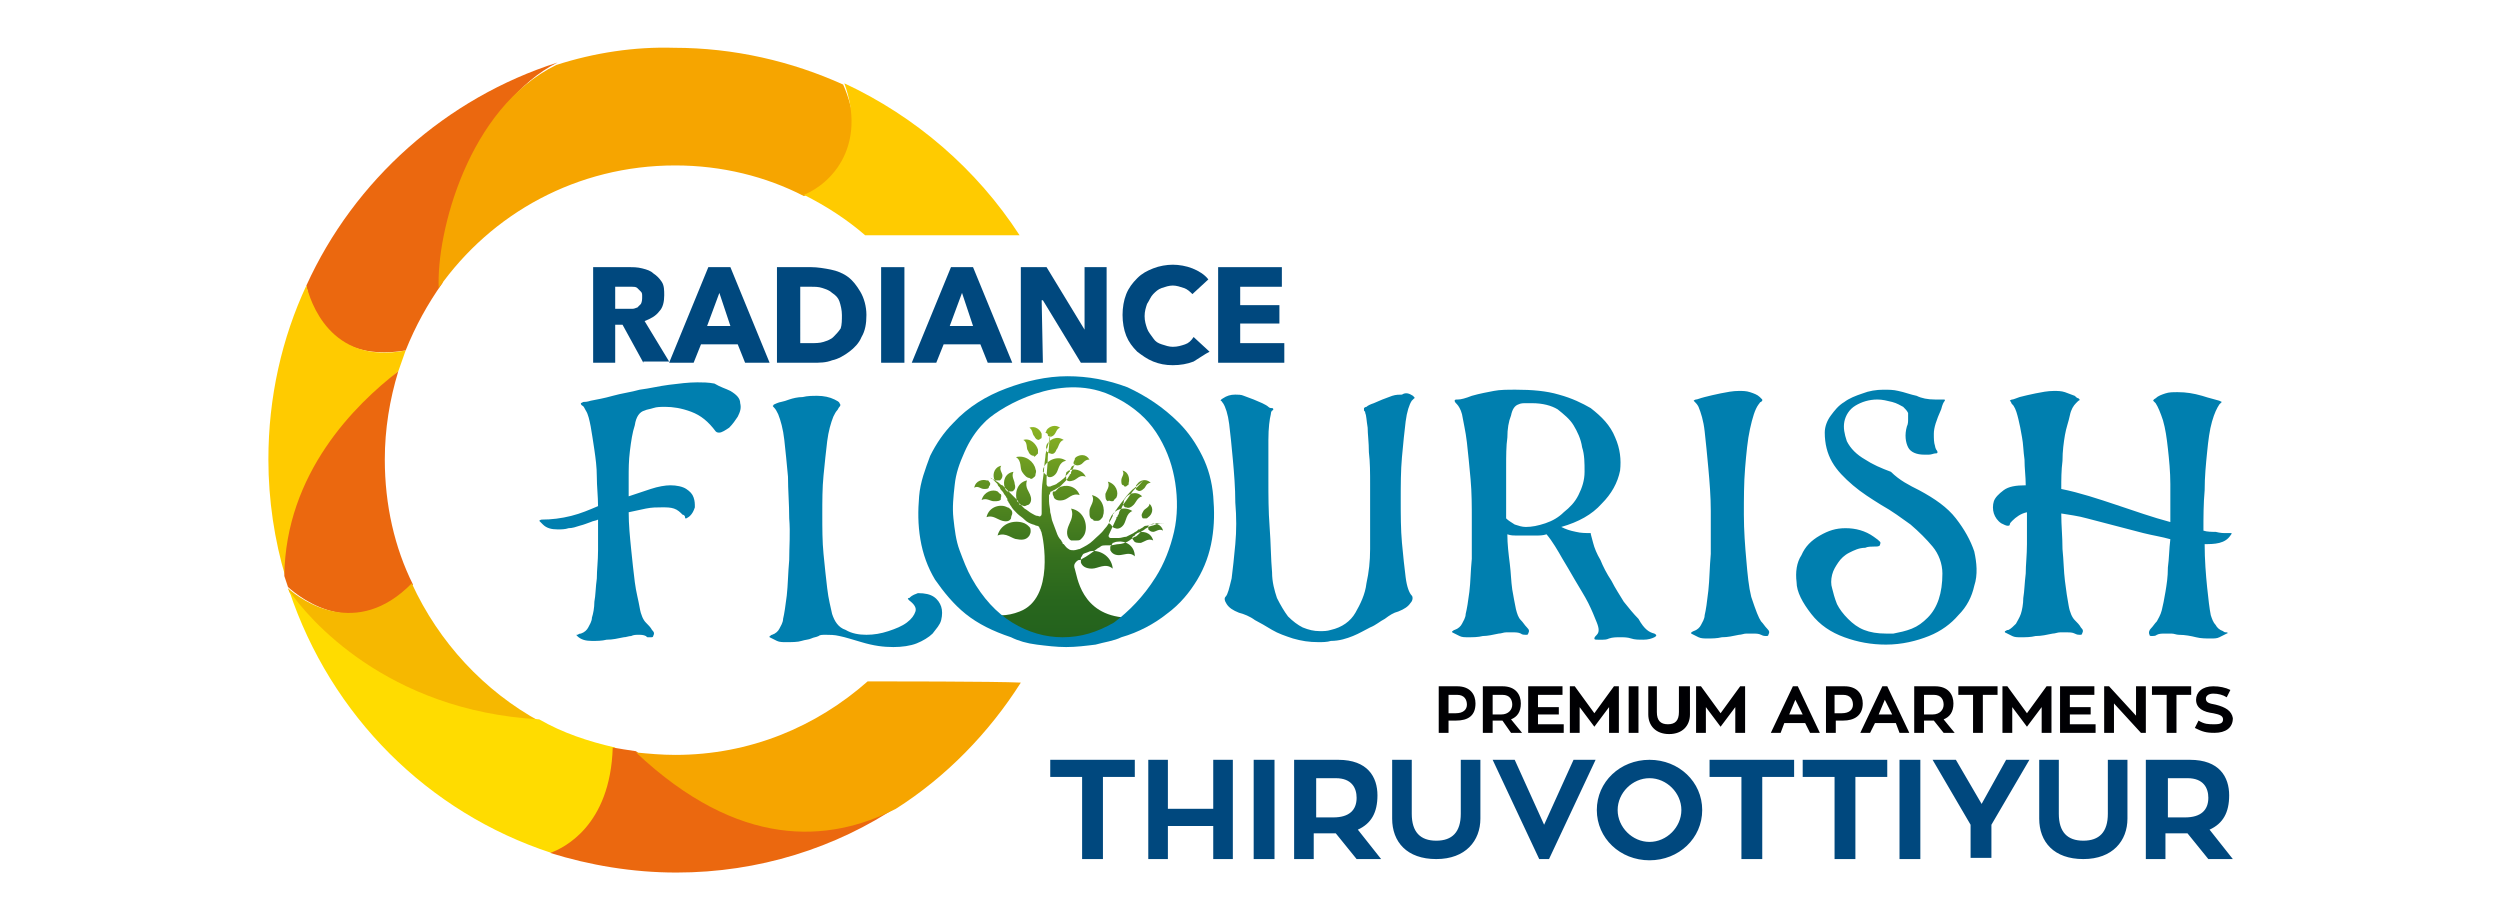
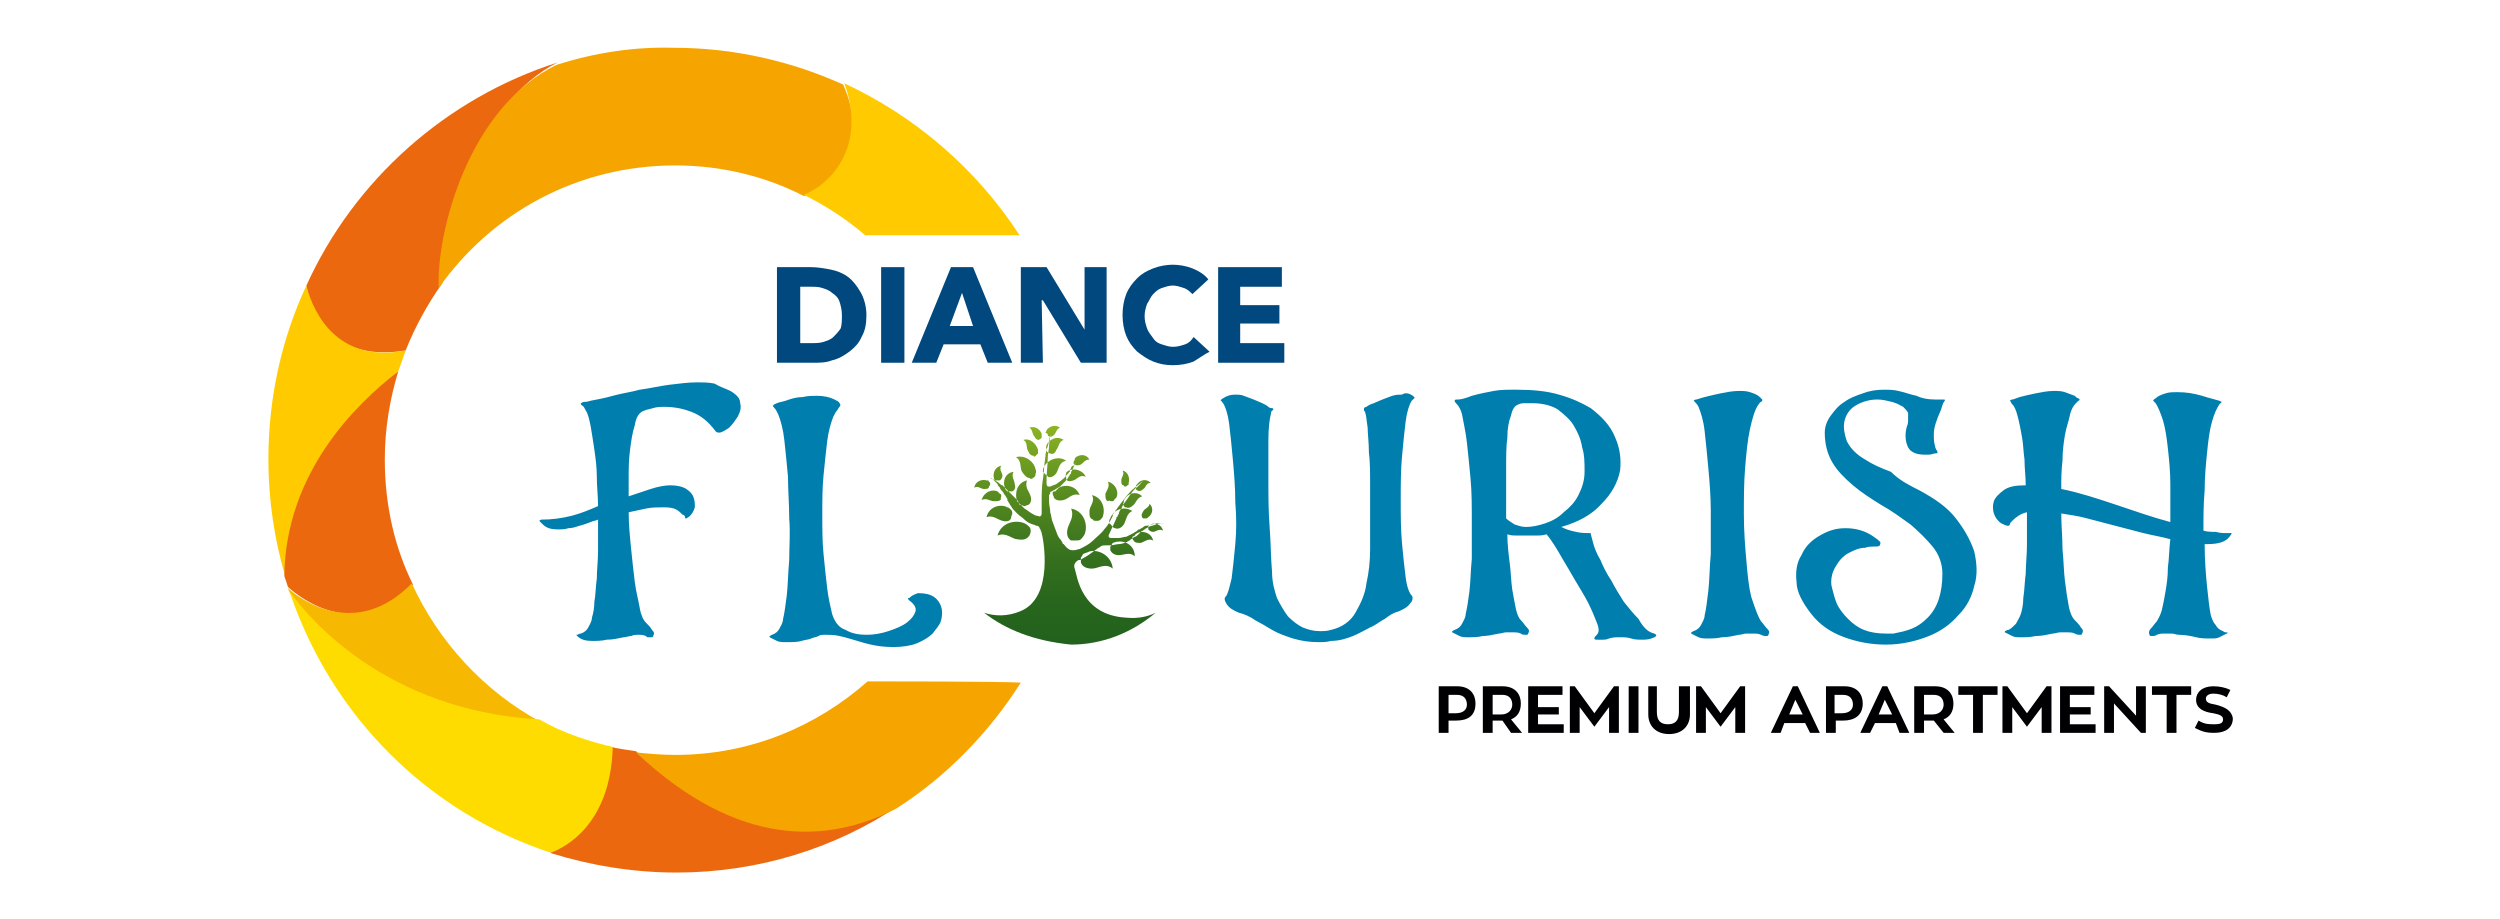
<svg xmlns="http://www.w3.org/2000/svg" version="1.1" id="Layer_1" x="0px" y="0px" viewBox="0 0 204 75" style="enable-background:new 0 0 204 75;" xml:space="preserve">
  <style type="text/css">
	.st0{display:none;fill-rule:evenodd;clip-rule:evenodd;fill:#1E1E1E;}
	.st1{fill-rule:evenodd;clip-rule:evenodd;fill:#EB680F;}
	.st2{fill-rule:evenodd;clip-rule:evenodd;fill:#FFCB00;}
	.st3{fill-rule:evenodd;clip-rule:evenodd;fill:#F6B800;}
	.st4{fill-rule:evenodd;clip-rule:evenodd;fill:#FFDC00;}
	.st5{fill-rule:evenodd;clip-rule:evenodd;fill:#F6A500;}
	.st6{fill-rule:evenodd;clip-rule:evenodd;fill:#00487E;}
	.st7{fill-rule:evenodd;clip-rule:evenodd;fill:#007FAF;}
	.st8{fill-rule:evenodd;clip-rule:evenodd;fill:#000003;}
	.st9{fill-rule:evenodd;clip-rule:evenodd;fill:url(#SVGID_1_);}
</style>
  <rect x="-50.5" class="st0" width="305" height="75" />
  <g>
    <path class="st1" d="M25,23.3c0.2,1.2,1.4,6.4,8.1,5.3c0.8-2,1.8-3.8,3-5.5c0.7-5.7,3-14.8,9.4-18C36.4,8,28.9,14.7,25,23.3z" />
    <path class="st2" d="M25,23.3c-2,4.3-3.1,9.1-3.1,14.2c0,3.3,0.5,6.6,1.4,9.6c0.2-7.7,5.6-13.7,9.2-16.8c0.2-0.6,0.4-1.1,0.6-1.7   C26.9,29.8,25.3,24.5,25,23.3z" />
    <path class="st1" d="M31.4,37.5c0-2.5,0.4-4.9,1.1-7.2c-3.5,2.7-9.2,8.3-9.3,16.7c0.1,0.3,0.2,0.6,0.3,0.9c1.1,1,5.7,4.5,10.2-0.2   C32.2,44.7,31.4,41.2,31.4,37.5z" />
    <path class="st3" d="M33.6,47.6c-4.5,4.6-9,1.4-10.1,0.4c0,0.1,0.1,0.2,0.1,0.3c5.8,8.3,15,10.2,20.5,10.6   C39.5,56.4,35.8,52.4,33.6,47.6z" />
    <path class="st4" d="M44,58.7C31.5,58,25.1,50.4,23.6,48.2C27,58.4,34.9,66.3,45,69.6c5-0.9,6-5.9,5.2-8.6   C48,60.5,45.9,59.8,44,58.7z" />
    <path class="st1" d="M55.2,71.2c6.7,0,13-2,18.2-5.5c-8.9,4.7-17.3-0.8-21.5-4.4c-0.7-0.1-1.3-0.2-1.9-0.3c-0.2,6.4-4,8.2-5.1,8.6   C48.1,70.6,51.6,71.2,55.2,71.2z" />
    <path class="st5" d="M70.8,55.6c-4.2,3.7-9.6,6-15.7,6c-1.1,0-2.2-0.1-3.2-0.2c8.4,7.9,15.7,7.4,21.2,4.6   c4.1-2.6,7.6-6.2,10.2-10.3C81.3,55.6,71.9,55.6,70.8,55.6z" />
    <path class="st5" d="M45.4,5.3c-7.2,3.5-9.8,13.7-9.6,18.2c4.3-6.1,11.3-10,19.3-10c3.8,0,7.4,0.9,10.5,2.5c5.7-2.1,4-7.3,3.2-9.1   c-4.2-1.9-8.9-3-13.8-3C51.8,3.8,48.5,4.3,45.4,5.3z" />
    <path class="st2" d="M68.9,6.8c1.8,5-0.9,8.1-3.3,9.1c1.8,0.9,3.5,2,5,3.3l12.6,0C79.7,13.8,74.7,9.5,68.9,6.8z" />
-     <path class="st6" d="M52.4,24.2c0-0.2,0-0.3-0.1-0.4c-0.1-0.1-0.2-0.2-0.3-0.3c-0.1-0.1-0.3-0.1-0.4-0.1c-0.1,0-0.3,0-0.4,0h-1v1.8   h0.9c0.2,0,0.3,0,0.5,0c0.2,0,0.3-0.1,0.4-0.1c0.1-0.1,0.2-0.2,0.3-0.3C52.4,24.6,52.4,24.4,52.4,24.2L52.4,24.2z M52.5,29.6   l-1.7-3.1h-0.6v3.1h-1.8v-7.8h2.9c0.4,0,0.7,0,1.1,0.1c0.4,0.1,0.7,0.2,0.9,0.4c0.3,0.2,0.5,0.4,0.7,0.7c0.2,0.3,0.2,0.7,0.2,1.1   c0,0.5-0.1,1-0.4,1.3c-0.3,0.4-0.7,0.6-1.2,0.8l2,3.3H52.5z" />
-     <path class="st6" d="M58.7,23.9l-1,2.7h1.9L58.7,23.9L58.7,23.9z M60.8,29.6l-0.6-1.5h-3l-0.6,1.5h-2l3.2-7.8h1.8l3.2,7.8H60.8z" />
    <path class="st6" d="M68.7,25.7c0-0.4-0.1-0.8-0.2-1.1c-0.1-0.3-0.3-0.5-0.6-0.7c-0.2-0.2-0.5-0.3-0.8-0.4   c-0.3-0.1-0.6-0.1-0.9-0.1h-0.9V28h0.9c0.3,0,0.7,0,1-0.1c0.3-0.1,0.6-0.2,0.8-0.4c0.2-0.2,0.4-0.4,0.6-0.7   C68.7,26.5,68.7,26.1,68.7,25.7L68.7,25.7z M70.7,25.7c0,0.7-0.1,1.3-0.4,1.8c-0.2,0.5-0.6,0.9-1,1.2c-0.4,0.3-0.9,0.6-1.4,0.7   c-0.5,0.2-1,0.2-1.6,0.2h-2.9v-7.8h2.8c0.5,0,1.1,0.1,1.6,0.2c0.5,0.1,1,0.3,1.4,0.6c0.4,0.3,0.7,0.7,1,1.2   C70.5,24.3,70.7,25,70.7,25.7z" />
    <rect x="71.9" y="21.8" class="st6" width="1.9" height="7.8" />
    <path class="st6" d="M78.5,23.9l-1,2.7h1.9L78.5,23.9L78.5,23.9z M80.6,29.6L80,28.1h-3l-0.6,1.5h-2l3.2-7.8h1.8l3.2,7.8H80.6z" />
    <polygon class="st6" points="88.2,29.6 85.1,24.5 85,24.5 85.1,29.6 83.3,29.6 83.3,21.8 85.4,21.8 88.5,26.9 88.5,26.9 88.5,21.8    90.3,21.8 90.3,29.6  " />
    <path class="st6" d="M97.4,29.5c-0.5,0.2-1.1,0.3-1.7,0.3c-0.6,0-1.1-0.1-1.6-0.3c-0.5-0.2-0.9-0.5-1.3-0.8   c-0.4-0.4-0.7-0.8-0.9-1.3c-0.2-0.5-0.3-1.1-0.3-1.7c0-0.6,0.1-1.2,0.3-1.7c0.2-0.5,0.5-0.9,0.9-1.3c0.4-0.4,0.8-0.6,1.3-0.8   c0.5-0.2,1.1-0.3,1.6-0.3c0.5,0,1.1,0.1,1.6,0.3c0.5,0.2,1,0.5,1.3,0.9L97.3,24c-0.2-0.2-0.4-0.4-0.7-0.5c-0.3-0.1-0.6-0.2-0.9-0.2   c-0.3,0-0.6,0.1-0.9,0.2c-0.3,0.1-0.5,0.3-0.7,0.5c-0.2,0.2-0.3,0.5-0.5,0.8c-0.1,0.3-0.2,0.6-0.2,1c0,0.4,0.1,0.7,0.2,1   c0.1,0.3,0.3,0.5,0.5,0.8s0.4,0.4,0.7,0.5c0.3,0.1,0.6,0.2,0.9,0.2c0.4,0,0.7-0.1,1-0.2c0.3-0.1,0.5-0.3,0.7-0.6l1.3,1.2   C98.3,28.9,97.9,29.2,97.4,29.5z" />
    <polygon class="st6" points="99.4,29.6 99.4,21.8 104.6,21.8 104.6,23.4 101.2,23.4 101.2,24.9 104.4,24.9 104.4,26.4 101.2,26.4    101.2,28 104.8,28 104.8,29.6  " />
    <path class="st7" d="M59.6,31.9c0.5,0.3,0.8,0.6,0.8,1c0.1,0.4,0,0.7-0.2,1.1c-0.2,0.3-0.4,0.6-0.7,0.9c-0.3,0.2-0.6,0.4-0.8,0.4   c-0.1,0-0.2,0-0.3-0.1c-0.6-0.8-1.2-1.3-2-1.6s-1.5-0.4-2.1-0.4c-0.4,0-0.7,0-1,0.1c-0.3,0.1-0.5,0.1-0.7,0.2   c-0.4,0.1-0.7,0.5-0.8,1.2c-0.2,0.6-0.3,1.3-0.4,2.1c-0.1,0.8-0.1,1.5-0.1,2.2c0,0.7,0,1.2,0,1.5c0.3-0.1,0.6-0.2,0.9-0.3   c0.3-0.1,0.6-0.2,0.9-0.3c0.6-0.2,1.2-0.3,1.6-0.3c0.5,0,1,0.1,1.3,0.3c0.3,0.2,0.5,0.4,0.6,0.7c0.1,0.3,0.1,0.5,0.1,0.8   c-0.1,0.3-0.2,0.5-0.4,0.7c-0.1,0.1-0.3,0.2-0.3,0.2c-0.1,0-0.1,0-0.1-0.1c0-0.1-0.1-0.2-0.2-0.2c-0.2-0.2-0.4-0.4-0.7-0.5   c-0.3-0.1-0.6-0.1-1-0.1c-0.4,0-0.8,0-1.3,0.1c-0.5,0.1-0.9,0.2-1.4,0.3c0,1,0.1,2,0.2,3c0.1,1,0.2,1.9,0.3,2.7   c0.1,0.8,0.3,1.5,0.4,2.1c0.1,0.6,0.3,1,0.5,1.2c0.2,0.2,0.4,0.4,0.5,0.6c0.2,0.2,0.2,0.3,0.1,0.5c0,0.1-0.1,0.1-0.2,0.1   c-0.1,0-0.1,0-0.2,0c-0.1,0-0.1,0-0.2-0.1c-0.2-0.1-0.4-0.1-0.6-0.1c-0.2,0-0.4,0-0.6,0.1c-0.2,0-0.4,0.1-0.6,0.1   c-0.5,0.1-0.9,0.2-1.4,0.2c-0.4,0.1-0.8,0.1-1.2,0.1c-0.5,0-0.9-0.1-1.2-0.4c-0.1-0.1-0.1-0.1,0-0.1c0.1,0,0.1-0.1,0.3-0.1   c0.3-0.1,0.5-0.3,0.6-0.5s0.3-0.5,0.3-0.8c0.1-0.3,0.2-0.8,0.2-1.3c0.1-0.5,0.1-1.2,0.2-1.9c0-0.7,0.1-1.4,0.1-2.3   c0-0.8,0-1.6,0-2.5c-0.2,0.1-0.4,0.1-0.6,0.2c-0.3,0.1-0.5,0.2-0.9,0.3c-0.3,0.1-0.6,0.2-0.9,0.2c-0.3,0.1-0.6,0.1-0.9,0.1   c-0.5,0-0.9-0.1-1.2-0.4c-0.2-0.2-0.3-0.3-0.3-0.3c0,0,0.1-0.1,0.2-0.1c0.8,0,1.6-0.1,2.4-0.3c0.8-0.2,1.5-0.5,2.2-0.8   c0-0.8-0.1-1.6-0.1-2.4c0-0.8-0.1-1.5-0.2-2.2c-0.1-0.7-0.2-1.3-0.3-1.9c-0.1-0.5-0.2-1-0.4-1.3c-0.1-0.2-0.2-0.4-0.3-0.4   c-0.1-0.1-0.1-0.1-0.1-0.2c0,0,0,0,0.2-0.1c0.1,0,0.3,0,0.6-0.1c0.5-0.1,1.1-0.2,1.8-0.4c0.7-0.2,1.5-0.3,2.2-0.5   c0.8-0.1,1.6-0.3,2.4-0.4c0.8-0.1,1.6-0.2,2.3-0.2c0.4,0,0.9,0,1.4,0.1C58.8,31.6,59.2,31.7,59.6,31.9L59.6,31.9z M74.9,48.4   c0.6,0,1,0.1,1.3,0.3c0.3,0.2,0.5,0.5,0.6,0.8c0.1,0.3,0.1,0.7,0,1.1c-0.1,0.4-0.4,0.7-0.7,1.1c-0.3,0.3-0.8,0.6-1.3,0.8   c-0.5,0.2-1.2,0.3-1.9,0.3c-0.8,0-1.6-0.1-2.6-0.4c-0.7-0.2-1.3-0.4-1.8-0.5c-0.4-0.1-0.8-0.1-1.1-0.1c-0.3,0-0.5,0-0.6,0.1   c-0.2,0.1-0.4,0.1-0.6,0.2c-0.2,0.1-0.5,0.1-0.8,0.2c-0.3,0.1-0.8,0.1-1.3,0.1c-0.2,0-0.5,0-0.7-0.1c-0.2-0.1-0.4-0.2-0.6-0.3   c0-0.1,0-0.1,0-0.1c0.1,0,0.1-0.1,0.2-0.1c0.3-0.1,0.5-0.3,0.6-0.5c0.1-0.2,0.3-0.5,0.3-0.8c0.1-0.4,0.2-1.1,0.3-1.9   c0.1-0.9,0.1-1.8,0.2-2.9c0-1.1,0.1-2.2,0-3.4c0-1.2-0.1-2.3-0.1-3.4c-0.1-1.1-0.2-2.1-0.3-3c-0.1-0.9-0.3-1.6-0.5-2.1   c-0.1-0.2-0.2-0.4-0.3-0.5c-0.1-0.1-0.2-0.2-0.1-0.2c0-0.1,0.1-0.1,0.3-0.2c0.2-0.1,0.5-0.1,1-0.3c0.3-0.1,0.7-0.2,1.1-0.2   c0.4-0.1,0.8-0.1,1.2-0.1c0.5,0,1,0.1,1.4,0.3c0.2,0.1,0.4,0.2,0.4,0.3c0.1,0.1,0.1,0.2,0,0.3c-0.1,0.1-0.1,0.2-0.2,0.3   c-0.1,0.1-0.2,0.3-0.3,0.5c-0.2,0.5-0.4,1.2-0.5,2c-0.1,0.8-0.2,1.8-0.3,2.8c-0.1,1-0.1,2.1-0.1,3.2c0,1.1,0,2.2,0.1,3.2   c0.1,1,0.2,2,0.3,2.8c0.1,0.9,0.3,1.6,0.4,2.1c0.2,0.6,0.5,1.1,1.1,1.3c0.5,0.3,1.1,0.4,1.7,0.4c0.6,0,1.2-0.1,1.8-0.3   c0.6-0.2,1.1-0.4,1.5-0.7c0.4-0.3,0.6-0.6,0.7-0.9c0.1-0.3-0.1-0.6-0.5-0.9c-0.1-0.1-0.2-0.2,0-0.2C74.5,48.5,74.7,48.5,74.9,48.4   L74.9,48.4z M115.3,32.3c0.1,0.1,0.2,0.2,0.1,0.2c0,0-0.1,0.1-0.2,0.2c-0.2,0.3-0.4,0.9-0.5,1.7c-0.1,0.8-0.2,1.8-0.3,2.9   c-0.1,1.1-0.1,2.3-0.1,3.5c0,1.2,0,2.4,0.1,3.5c0.1,1.1,0.2,2,0.3,2.8c0.1,0.8,0.3,1.3,0.5,1.5c0.1,0.1,0.1,0.4-0.1,0.6   c-0.2,0.3-0.5,0.5-1,0.7c-0.4,0.1-0.7,0.3-1.1,0.6c-0.4,0.2-0.7,0.5-1.2,0.7c-0.4,0.2-0.9,0.5-1.4,0.7c-0.5,0.2-1.1,0.4-1.8,0.4   c-0.3,0.1-0.7,0.1-1,0.1c-0.8,0-1.4-0.1-2.1-0.3c-0.6-0.2-1.2-0.4-1.7-0.7c-0.5-0.3-1-0.6-1.4-0.8c-0.4-0.3-0.9-0.5-1.3-0.6   c-0.5-0.2-0.8-0.4-1-0.7c-0.2-0.3-0.2-0.5-0.1-0.6c0.2-0.2,0.3-0.7,0.5-1.5c0.1-0.8,0.2-1.7,0.3-2.8c0.1-1.1,0.1-2.2,0-3.4   c0-1.2-0.1-2.4-0.2-3.5c-0.1-1.1-0.2-2.1-0.3-2.9c-0.1-0.8-0.3-1.4-0.5-1.7c-0.1-0.1-0.1-0.2-0.2-0.2c0,0,0-0.1,0.2-0.2   c0.3-0.2,0.6-0.3,1-0.3c0.2,0,0.5,0,0.7,0.1c0.3,0.1,0.5,0.2,0.8,0.3c0.2,0.1,0.5,0.2,0.7,0.3c0.2,0.1,0.4,0.2,0.5,0.3   c0.1,0.1,0.2,0.1,0.3,0.1c0.1,0,0.1,0.1,0.1,0.1c0,0,0,0.1-0.1,0.1c0,0-0.1,0.1-0.1,0.3c-0.1,0.4-0.2,1.1-0.2,2.1c0,1,0,2.1,0,3.3   c0,1.2,0,2.5,0.1,3.8c0.1,1.3,0.1,2.6,0.2,3.7c0,0.8,0.2,1.5,0.4,2.1c0.3,0.6,0.6,1.1,0.9,1.5c0.4,0.4,0.8,0.7,1.2,0.9   c0.5,0.2,0.9,0.3,1.4,0.3c0.3,0,0.6,0,0.9-0.1c0.9-0.2,1.6-0.7,2-1.4c0.4-0.7,0.8-1.5,0.9-2.4c0.2-0.9,0.3-1.8,0.3-2.8   c0-0.9,0-1.8,0-2.5c0-0.9,0-1.9,0-2.8c0-0.9,0-1.8-0.1-2.6c0-0.8-0.1-1.5-0.1-2c-0.1-0.6-0.1-1-0.2-1.2c0-0.1,0-0.1-0.1-0.2   c0,0,0,0,0-0.1c0,0,0,0,0-0.1c0,0,0.1-0.1,0.2-0.1c0.1-0.1,0.3-0.2,0.6-0.3c0.2-0.1,0.5-0.2,0.7-0.3c0.3-0.1,0.5-0.2,0.8-0.3   c0.3-0.1,0.6-0.1,0.8-0.1C114.7,32,115,32.1,115.3,32.3L115.3,32.3z M135,51.7c0.2,0.1,0.2,0.2,0,0.3c-0.2,0.1-0.5,0.2-0.9,0.2   c-0.4,0-0.7,0-1-0.1c-0.3-0.1-0.6-0.1-0.9-0.1c-0.3,0-0.6,0-0.9,0.1c-0.2,0.1-0.4,0.1-0.5,0.1c-0.1,0-0.3,0-0.4,0   c-0.2,0-0.3,0-0.3-0.1c0-0.1,0.1-0.2,0.2-0.3c0.2-0.2,0.2-0.5,0-1c-0.2-0.5-0.4-1-0.7-1.6c-0.3-0.6-0.7-1.2-1.1-1.9   c-0.4-0.7-0.7-1.2-1-1.7c-0.4-0.7-0.8-1.4-1.3-2c-0.3,0.1-0.6,0.1-0.9,0.1c-0.3,0-0.6,0-0.9,0c-0.2,0-0.5,0-0.7,0   c-0.2,0-0.4,0-0.7-0.1c0,0.8,0.1,1.6,0.2,2.4c0.1,0.8,0.1,1.4,0.2,2.1c0.1,0.6,0.2,1.1,0.3,1.6c0.1,0.4,0.2,0.7,0.4,0.9   c0.2,0.2,0.3,0.4,0.5,0.6c0.2,0.2,0.2,0.3,0.1,0.5c0,0.1-0.1,0.1-0.2,0.1c-0.1,0-0.3,0-0.4-0.1c-0.2-0.1-0.4-0.1-0.7-0.1   c-0.2,0-0.3,0-0.5,0c-0.2,0-0.4,0.1-0.6,0.1c-0.5,0.1-0.9,0.2-1.3,0.2c-0.4,0.1-0.8,0.1-1.2,0.1c-0.3,0-0.5,0-0.7-0.1   c-0.2-0.1-0.4-0.2-0.6-0.3c0-0.1,0-0.1,0-0.1c0.1,0,0.1-0.1,0.2-0.1c0.3-0.1,0.5-0.3,0.6-0.5c0.1-0.2,0.3-0.5,0.3-0.8   c0.1-0.4,0.2-1,0.3-1.8c0.1-0.8,0.1-1.7,0.2-2.7c0-1,0-2.1,0-3.2s0-2.2-0.1-3.3c-0.1-1.1-0.2-2.1-0.3-3c-0.1-0.9-0.3-1.7-0.4-2.3   c-0.1-0.4-0.3-0.7-0.4-0.8c-0.1-0.1-0.2-0.2-0.2-0.3c0-0.1,0.1-0.1,0.3-0.1c0.2,0,0.6-0.1,1.1-0.3c0.7-0.2,1.3-0.3,1.8-0.4   c0.5-0.1,1.1-0.1,1.8-0.1c1.3,0,2.5,0.1,3.5,0.4c1.1,0.3,1.9,0.7,2.6,1.1c0.9,0.7,1.6,1.4,2,2.4c0.4,0.9,0.5,1.8,0.4,2.7   c-0.2,1-0.7,1.9-1.5,2.7c-0.8,0.9-1.9,1.5-3.3,1.9c0.4,0.2,0.7,0.3,1.2,0.4c0.4,0.1,0.8,0.1,1.2,0.1c0,0.1,0.1,0.4,0.2,0.8   c0.1,0.4,0.3,0.9,0.6,1.4c0.2,0.5,0.5,1.1,0.9,1.7c0.3,0.6,0.7,1.2,1,1.7c0.4,0.5,0.8,1,1.2,1.4C134.2,51.4,134.6,51.6,135,51.7   L135,51.7z M122.9,42.3c0.2,0.2,0.4,0.3,0.7,0.5c0.3,0.1,0.6,0.2,0.9,0.2c0.5,0,1-0.1,1.6-0.3c0.6-0.2,1.1-0.5,1.5-0.9   c0.5-0.4,0.9-0.8,1.2-1.4c0.3-0.6,0.5-1.2,0.5-1.9c0-0.7,0-1.4-0.2-2c-0.1-0.7-0.4-1.3-0.7-1.8c-0.3-0.5-0.8-0.9-1.3-1.3   c-0.5-0.3-1.2-0.5-2.1-0.5c-0.2,0-0.3,0-0.5,0c-0.2,0-0.4,0-0.6,0.1c-0.3,0.1-0.5,0.4-0.6,0.9c-0.2,0.5-0.3,1.1-0.3,1.8   c-0.1,0.7-0.1,1.5-0.1,2.4c0,0.9,0,1.9,0,2.8V42.3L122.9,42.3z M143.7,50.7c0.2,0.2,0.3,0.4,0.5,0.6c0.2,0.2,0.2,0.3,0.1,0.5   c0,0.1-0.1,0.1-0.2,0.1c-0.1,0-0.2,0-0.4-0.1c-0.2-0.1-0.4-0.1-0.7-0.1c-0.2,0-0.3,0-0.5,0c-0.2,0-0.4,0.1-0.6,0.1   c-0.5,0.1-0.9,0.2-1.4,0.2c-0.4,0.1-0.8,0.1-1.2,0.1c-0.2,0-0.5,0-0.7-0.1c-0.2-0.1-0.4-0.2-0.6-0.3c0-0.1,0-0.1,0-0.1   c0.1,0,0.1-0.1,0.2-0.1c0.3-0.1,0.5-0.3,0.6-0.5c0.1-0.2,0.3-0.5,0.3-0.8c0.1-0.4,0.2-1.1,0.3-2c0.1-0.9,0.1-1.9,0.2-3   c0-1.1,0-2.3,0-3.5c0-1.2-0.1-2.4-0.2-3.5c-0.1-1.1-0.2-2.1-0.3-3c-0.1-0.9-0.3-1.5-0.5-2c-0.1-0.2-0.2-0.3-0.3-0.4   c-0.1-0.1-0.1-0.1-0.1-0.1c0,0,0.1-0.1,0.2-0.1c0.1,0,0.3-0.1,0.7-0.2c0.4-0.1,0.8-0.2,1.3-0.3c0.5-0.1,1-0.2,1.5-0.2   c0.3,0,0.6,0,0.9,0.1c0.3,0.1,0.6,0.2,0.8,0.4c0.1,0.1,0.2,0.2,0.2,0.2c0,0,0,0.1,0,0.1c0,0-0.1,0.1-0.1,0.1   c-0.1,0-0.1,0.1-0.2,0.2c-0.3,0.4-0.5,1.1-0.7,2c-0.2,0.9-0.3,2-0.4,3.2c-0.1,1.2-0.1,2.5-0.1,3.8c0,1.3,0.1,2.6,0.2,3.7   c0.1,1.2,0.2,2.2,0.4,3C143.3,49.9,143.5,50.4,143.7,50.7L143.7,50.7z M156.6,40c1.3,0.7,2.3,1.4,3,2.3c0.7,0.9,1.2,1.8,1.5,2.7   c0.2,0.9,0.3,1.9,0,2.8c-0.2,0.9-0.6,1.7-1.3,2.4c-0.6,0.7-1.4,1.3-2.4,1.7c-1,0.4-2.2,0.7-3.5,0.7c-1.2,0-2.3-0.2-3.4-0.6   c-1.1-0.4-2-1-2.7-1.9c-0.7-0.9-1.2-1.8-1.2-2.6c-0.1-0.8,0-1.6,0.4-2.2c0.3-0.7,0.8-1.2,1.5-1.6c0.7-0.4,1.3-0.6,2.1-0.6   c0.8,0,1.6,0.2,2.3,0.7c0.3,0.2,0.4,0.3,0.5,0.4c0.1,0.1,0,0.2,0,0.3c-0.1,0.1-0.2,0.1-0.5,0.1c-0.2,0-0.5,0-0.7,0.1   c-0.5,0-0.9,0.2-1.3,0.4c-0.4,0.2-0.7,0.5-0.9,0.8c-0.2,0.3-0.4,0.6-0.5,1c-0.1,0.4-0.1,0.8,0,1.1c0.1,0.4,0.2,0.8,0.4,1.3   c0.2,0.4,0.5,0.8,0.9,1.2c0.4,0.4,0.8,0.7,1.3,0.9s1.1,0.3,1.8,0.3c0.1,0,0.2,0,0.3,0c0.1,0,0.2,0,0.3,0c0.5-0.1,1-0.2,1.5-0.4   c0.5-0.2,0.9-0.5,1.3-0.9c0.4-0.4,0.7-0.9,0.9-1.5c0.2-0.6,0.3-1.3,0.3-2.1c0-0.8-0.3-1.6-0.8-2.2c-0.5-0.6-1.1-1.2-1.8-1.8   c-0.7-0.5-1.5-1.1-2.4-1.6c-0.8-0.5-1.6-1-2.3-1.6c-0.7-0.6-1.3-1.2-1.7-1.9c-0.4-0.7-0.6-1.5-0.6-2.4c0-0.5,0.2-1,0.5-1.4   c0.3-0.4,0.6-0.8,1.1-1.1c0.4-0.3,0.9-0.5,1.5-0.7c0.5-0.2,1.1-0.3,1.7-0.3c0.4,0,0.8,0,1.2,0.1c0.5,0.1,1,0.3,1.5,0.4   c0.4,0.2,0.9,0.3,1.5,0.3h0.1c0.2,0,0.3,0,0.4,0c0.1,0,0.2,0,0.2,0c0.1,0,0.1,0,0.1,0.1c-0.1,0.1-0.2,0.3-0.3,0.7   c-0.4,0.9-0.6,1.5-0.6,2c0,0.4,0,0.7,0.1,1c0,0.1,0.1,0.3,0.1,0.3c0.1,0.1,0.1,0.2,0.1,0.2c0,0.1-0.1,0.1-0.2,0.1   c-0.1,0-0.3,0.1-0.5,0.1c-0.1,0-0.1,0-0.2,0c-0.1,0-0.1,0-0.2,0c-0.6,0-1.1-0.2-1.3-0.6s-0.3-1-0.1-1.7c0.1-0.2,0.1-0.4,0.1-0.6   c0-0.2,0-0.3,0-0.5c-0.1-0.2-0.2-0.3-0.4-0.5c-0.2-0.1-0.5-0.3-0.9-0.4c-0.4-0.1-0.8-0.2-1.2-0.2c-0.7,0-1.3,0.2-1.8,0.5   c-0.5,0.3-0.8,0.8-0.9,1.3c-0.1,0.5,0,1,0.2,1.6c0.3,0.6,0.8,1.1,1.5,1.5c0.6,0.4,1.3,0.7,2.1,1C155,39.2,155.8,39.6,156.6,40   L156.6,40z M181.7,43.5c0.1,0,0.2,0,0.2,0c0.1,0,0.1,0,0.1,0c0,0,0.1,0,0.1,0c0,0,0,0.1-0.1,0.2c-0.2,0.3-0.5,0.5-0.9,0.6   c-0.4,0.1-0.8,0.1-1.2,0.1c0,1.3,0.1,2.5,0.2,3.5c0.1,1,0.2,1.8,0.3,2.3c0.1,0.3,0.2,0.6,0.4,0.8c0.1,0.2,0.3,0.4,0.6,0.5   c0.1,0.1,0.2,0.1,0.3,0.1c0.1,0,0.1,0.1,0,0.1c-0.2,0.1-0.4,0.2-0.6,0.3c-0.2,0.1-0.4,0.1-0.7,0.1c-0.4,0-0.8,0-1.2-0.1   c-0.4-0.1-0.9-0.2-1.4-0.2c-0.2,0-0.4-0.1-0.6-0.1c-0.2,0-0.4,0-0.5,0c-0.3,0-0.5,0-0.7,0.1c-0.1,0.1-0.3,0.1-0.4,0.1   c-0.1,0-0.2,0-0.2-0.1c-0.1-0.2,0-0.4,0.1-0.5c0.2-0.2,0.3-0.4,0.5-0.6c0.1-0.2,0.3-0.5,0.4-0.9c0.1-0.4,0.2-0.9,0.3-1.5   c0.1-0.6,0.2-1.2,0.2-2c0.1-0.7,0.1-1.5,0.2-2.3c-0.7-0.2-1.4-0.3-2.2-0.5c-0.8-0.2-1.5-0.4-2.3-0.6c-0.8-0.2-1.5-0.4-2.3-0.6   c-0.7-0.2-1.5-0.3-2.1-0.4c0,1,0.1,1.9,0.1,2.9c0.1,1,0.1,1.8,0.2,2.6c0.1,0.8,0.2,1.5,0.3,2c0.1,0.6,0.3,1,0.5,1.2   c0.2,0.2,0.4,0.4,0.5,0.6c0.2,0.2,0.2,0.3,0.1,0.5c0,0.1-0.1,0.1-0.2,0.1c-0.1,0-0.2,0-0.4-0.1c-0.2-0.1-0.4-0.1-0.7-0.1   c-0.2,0-0.3,0-0.5,0c-0.2,0-0.4,0.1-0.6,0.1c-0.5,0.1-0.9,0.2-1.4,0.2c-0.4,0.1-0.8,0.1-1.2,0.1c-0.3,0-0.5,0-0.7-0.1   c-0.2-0.1-0.4-0.2-0.6-0.3c0-0.1,0-0.1,0-0.1c0.1,0,0.1-0.1,0.3-0.1c0.2-0.1,0.4-0.3,0.6-0.5c0.1-0.2,0.3-0.5,0.4-0.8   c0.1-0.3,0.2-0.8,0.2-1.3c0.1-0.6,0.1-1.2,0.2-2c0-0.7,0.1-1.5,0.1-2.4c0-0.8,0-1.7,0-2.6c-0.5,0.1-0.9,0.4-1.2,0.7   c-0.1,0.1-0.2,0.2-0.2,0.3c0,0.1-0.1,0.1-0.2,0.1c-0.1,0-0.3-0.1-0.5-0.2c-0.3-0.2-0.5-0.5-0.6-0.8c-0.1-0.3-0.1-0.7,0-1   c0.1-0.3,0.4-0.6,0.8-0.9c0.4-0.3,1-0.4,1.8-0.4c0-0.7-0.1-1.4-0.1-2.1c-0.1-0.7-0.1-1.3-0.2-1.8c-0.1-0.6-0.2-1.1-0.3-1.5   c-0.1-0.4-0.2-0.8-0.4-1.1c-0.1-0.1-0.2-0.2-0.2-0.3c-0.1-0.1-0.1-0.1-0.1-0.1c0,0,0.1-0.1,0.2-0.1c0.1,0,0.3-0.1,0.6-0.2   c0.4-0.1,0.8-0.2,1.3-0.3c0.5-0.1,1-0.2,1.5-0.2c0.3,0,0.6,0,0.9,0.1c0.3,0.1,0.5,0.2,0.8,0.3c0.1,0.1,0.2,0.2,0.3,0.2   c0,0,0.1,0.1,0.1,0.1c0,0,0,0.1-0.1,0.1c0,0-0.1,0.1-0.2,0.2c-0.2,0.2-0.4,0.5-0.5,1c-0.1,0.5-0.3,1-0.4,1.6   c-0.1,0.6-0.2,1.3-0.2,2.1c-0.1,0.8-0.1,1.5-0.1,2.3c1.5,0.3,3,0.8,4.5,1.3c1.5,0.5,2.9,1,4.4,1.4c0-1,0-2.1,0-3.1   c0-1-0.1-2-0.2-2.9c-0.1-0.9-0.2-1.6-0.4-2.3c-0.2-0.6-0.4-1.1-0.6-1.4c-0.1-0.1-0.2-0.2-0.2-0.2c0,0,0-0.1,0.2-0.2   c0.2-0.2,0.5-0.3,0.8-0.4c0.3-0.1,0.6-0.1,1-0.1c0.7,0,1.3,0.1,2,0.3c0.6,0.2,1.1,0.3,1.4,0.4c0.2,0.1,0.2,0.1,0.2,0.1   c0,0-0.1,0.1-0.2,0.2c-0.2,0.3-0.4,0.7-0.6,1.4c-0.2,0.7-0.3,1.5-0.4,2.5c-0.1,1-0.2,2-0.2,3.1c-0.1,1.1-0.1,2.2-0.1,3.3   c0.3,0.1,0.7,0.1,1,0.1C181.2,43.5,181.4,43.5,181.7,43.5z" />
-     <path class="st6" d="M176.8,63.5h1.7c1.3,0,1.7,0.8,1.7,1.6c0,1-0.6,1.6-1.9,1.6h-1.4V63.5L176.8,63.5z M180.2,70.1h2l-1.9-2.4   c1.1-0.5,1.6-1.4,1.6-2.8c0-1.5-0.8-2.9-3.2-2.9h-3.6v8.1h1.6v-2.1h1.5c0.1,0,0.2,0,0.3,0L180.2,70.1L180.2,70.1z M173.6,62H172   v4.4c0,1.5-0.7,2.2-2,2.2c-1.3,0-2-0.7-2-2.2V62h-1.6v4.8c0,1.9,1.2,3.3,3.6,3.3c2.4,0,3.6-1.5,3.6-3.3V62L173.6,62z M163.7,62   l-2,3.6l-2.1-3.6h-1.9l3.1,5.3v2.7h1.7v-2.7l3.1-5.3H163.7L163.7,62z M156.7,62h-1.7v8.1h1.7V62L156.7,62z M153.9,62h-6.8v1.4h2.6   v6.7h1.7v-6.7h2.6V62L153.9,62z M146.3,62h-6.8v1.4h2.6v6.7h1.7v-6.7h2.6V62L146.3,62z M134.6,68.7c-1.4,0-2.6-1.2-2.6-2.6   c0-1.4,1.2-2.6,2.6-2.6c1.4,0,2.6,1.2,2.6,2.6C137.2,67.5,136,68.7,134.6,68.7L134.6,68.7z M134.6,62c-2.4,0-4.3,1.8-4.3,4.1   c0,2.3,1.9,4.1,4.3,4.1c2.4,0,4.3-1.8,4.3-4.1C138.9,63.8,137,62,134.6,62L134.6,62z M126,67.3l-2.4-5.3h-1.8l3.8,8.1h0.8l3.8-8.1   h-1.8L126,67.3L126,67.3z M120.8,62h-1.6v4.4c0,1.5-0.7,2.2-2,2.2c-1.3,0-2-0.7-2-2.2V62h-1.6v4.8c0,1.9,1.2,3.3,3.6,3.3   c2.4,0,3.6-1.5,3.6-3.3V62L120.8,62z M107.3,63.5h1.7c1.3,0,1.7,0.8,1.7,1.6c0,1-0.6,1.6-1.9,1.6h-1.4V63.5L107.3,63.5z    M110.7,70.1h2l-1.9-2.4c1.1-0.5,1.6-1.4,1.6-2.8c0-1.5-0.8-2.9-3.2-2.9h-3.6v8.1h1.6v-2.1h1.5c0.1,0,0.2,0,0.3,0L110.7,70.1   L110.7,70.1z M104,62h-1.7v8.1h1.7V62L104,62z M99,62V66h-3.7V62h-1.6v8.1h1.6v-2.7H99v2.7h1.6V62H99L99,62z M92.5,62h-6.8v1.4h2.6   v6.7h1.7v-6.7h2.6V62z" />
    <path class="st8" d="M180.8,57.5c-0.6-0.1-0.8-0.2-0.8-0.5c0-0.2,0.2-0.4,0.6-0.4c0.4,0,0.8,0.1,1.1,0.3l0.3-0.6   c-0.4-0.2-0.9-0.3-1.4-0.3c-0.9,0-1.4,0.5-1.4,1.1c0,0.7,0.6,1,1.4,1.1c0.5,0.1,0.8,0.2,0.8,0.5c0,0.3-0.2,0.4-0.7,0.4   c-0.5,0-0.8,0-1.3-0.3l-0.3,0.6c0.6,0.3,0.9,0.4,1.6,0.4c0.9,0,1.5-0.4,1.5-1.2C182.1,58,181.6,57.7,180.8,57.5L180.8,57.5z    M178.8,56h-3.2v0.7h1.2v3.1h0.8v-3.1h1.2V56L178.8,56z M174.3,56v2.4l-2.2-2.4h-0.4v3.8h0.8v-2.4l2.2,2.4h0.4V56H174.3L174.3,56z    M168.9,59.1v-0.8h1.7v-0.6h-1.7v-1h2V56h-2.8v3.8h2.9v-0.7H168.9L168.9,59.1z M167,56l-1.6,2.2l-1.6-2.2h-0.4v3.8h0.8v-2.1   l1.2,1.6l1.2-1.6v2.1h0.8V56H167L167,56z M163,56h-3.2v0.7h1.2v3.1h0.8v-3.1h1.2V56L163,56z M157,56.7h0.8c0.6,0,0.8,0.4,0.8,0.8   c0,0.4-0.3,0.8-0.9,0.8H157V56.7L157,56.7z M158.6,59.8h0.9l-0.9-1.1c0.5-0.2,0.8-0.6,0.8-1.3c0-0.7-0.4-1.4-1.5-1.4h-1.7v3.8h0.8   v-1h0.7c0,0,0.1,0,0.1,0L158.6,59.8L158.6,59.8z M153.8,57.1l0.6,1.2h-1.1L153.8,57.1L153.8,57.1z M155,59.8h0.8L154,56h-0.4   l-1.8,3.8h0.8L153,59h1.7L155,59.8L155,59.8z M149.7,58.2v-1.5h0.7c0.6,0,0.8,0.4,0.8,0.8c0,0.4-0.3,0.7-0.9,0.7H149.7L149.7,58.2z    M149,56h1.5c1.1,0,1.5,0.7,1.5,1.4c0,1-0.7,1.4-1.6,1.4h-0.6v1H149V56L149,56z M146.5,57.1l0.6,1.2H146L146.5,57.1L146.5,57.1z    M147.7,59.8h0.8l-1.8-3.8h-0.4l-1.8,3.8h0.8l0.3-0.8h1.7L147.7,59.8L147.7,59.8z M142,56l-1.6,2.2l-1.6-2.2h-0.4v3.8h0.8v-2.1   l1.2,1.6l1.2-1.6v2.1h0.8V56H142L142,56z M137.8,56H137v2.1c0,0.7-0.3,1-0.9,1c-0.6,0-0.9-0.3-0.9-1V56h-0.7v2.3   c0,0.9,0.6,1.6,1.7,1.6c1.1,0,1.7-0.7,1.7-1.6V56L137.8,56z M133.7,56h-0.8v3.8h0.8V56L133.7,56z M131.7,56l-1.6,2.2l-1.6-2.2h-0.4   v3.8h0.8v-2.1l1.2,1.6l1.2-1.6v2.1h0.8V56H131.7L131.7,56z M125.5,59.1v-0.8h1.7v-0.6h-1.7v-1h2V56h-2.8v3.8h2.9v-0.7H125.5   L125.5,59.1z M121.8,56.7h0.8c0.6,0,0.8,0.4,0.8,0.8c0,0.4-0.3,0.8-0.9,0.8h-0.7V56.7L121.8,56.7z M123.3,59.8h0.9l-0.9-1.1   c0.5-0.2,0.8-0.6,0.8-1.3c0-0.7-0.4-1.4-1.5-1.4H121v3.8h0.8v-1h0.7c0,0,0.1,0,0.1,0L123.3,59.8L123.3,59.8z M118.2,58.2v-1.5h0.7   c0.6,0,0.8,0.4,0.8,0.8c0,0.4-0.3,0.7-0.9,0.7H118.2L118.2,58.2z M117.4,56v3.8h0.8v-1h0.6c1,0,1.6-0.4,1.6-1.4   c0-0.7-0.4-1.4-1.5-1.4H117.4z" />
    <linearGradient id="SVGID_1_" gradientUnits="userSpaceOnUse" x1="87.277" y1="52.138" x2="87.277" y2="32.549">
      <stop offset="0" style="stop-color:#23621D" />
      <stop offset="0.157" style="stop-color:#28661D" />
      <stop offset="0.336" style="stop-color:#35701E" />
      <stop offset="0.526" style="stop-color:#4C821F" />
      <stop offset="0.724" style="stop-color:#6C9B21" />
      <stop offset="0.925" style="stop-color:#95BA23" />
      <stop offset="1" style="stop-color:#A6C724" />
    </linearGradient>
    <path class="st9" d="M80.3,50c0.9,0.3,1.9,0.3,2.9-0.1c2.9-1.1,1.9-6.1,1.8-6.4c0-0.1-0.1-0.2-0.1-0.3c0,0-0.1-0.1-0.1-0.2   c-0.1-0.1-0.2-0.1-0.2-0.1c-0.1,0-0.2-0.1-0.3-0.1c-0.3-0.1-0.5-0.2-0.7-0.4c-0.2-0.2-0.4-0.3-0.6-0.5c-0.2-0.2-0.4-0.4-0.5-0.6   c-0.1-0.1-0.1-0.2-0.2-0.3c0-0.1-0.1-0.1-0.1-0.2c0,0,0-0.1,0-0.1l0,0l0,0c0,0,0,0,0,0c0,0,0,0,0,0l0,0l0,0l0,0l0,0   c-0.1-0.1-0.1-0.2-0.2-0.3c-0.1-0.1-0.1-0.2-0.2-0.3c-0.1-0.1-0.2-0.2-0.2-0.3c-0.1-0.1-0.2-0.2-0.2-0.3c-0.1-0.1-0.2-0.2-0.3-0.3   c0,0-0.1-0.1-0.1-0.1c-0.1,0-0.1-0.1-0.2-0.1c0.1,0,0.1,0,0.2,0.1c0.1,0,0.1,0.1,0.2,0.1c0.1,0.1,0.2,0.1,0.3,0.2   c0.1,0.1,0.2,0.2,0.3,0.2c0.1,0.1,0.2,0.2,0.3,0.3c0.1,0.1,0.2,0.2,0.3,0.3c0.1,0.1,0.2,0.2,0.3,0.3l0,0l0,0l0,0l0,0c0,0,0,0,0,0   l0,0l0,0l0,0l0,0l0,0l0,0c0,0,0,0,0.1,0.1c0,0,0.1,0.1,0.1,0.1c0.1,0.1,0.2,0.2,0.2,0.3c0.2,0.2,0.3,0.3,0.5,0.5   c0.2,0.1,0.4,0.3,0.6,0.4c0.2,0.1,0.3,0.2,0.5,0.2c0,0,0.2,0.1,0.2,0c0.1,0,0.1-0.2,0.1-0.2c0,0,0-0.1,0-0.1c0-0.3,0-0.6,0-0.9   c0-0.6,0-1.2,0.1-1.8c0.1-0.6,0.1-1.2,0.2-1.8c0-0.3,0.1-0.6,0.2-0.9c0.1-0.3,0.1-0.6,0.2-0.9c0,0.3-0.1,0.6-0.1,0.9   c0,0.3-0.1,0.6-0.1,0.9c0,0.6-0.1,1.2-0.1,1.8c0,0.1,0,0.2,0,0.4c0,0,0,0.1,0.1,0.2c0,0,0.1,0,0.2,0c0.2-0.1,0.3-0.1,0.5-0.2   c0.1-0.1,0.3-0.2,0.4-0.3c0.1-0.1,0.3-0.2,0.4-0.4c0.1-0.1,0.1-0.1,0.2-0.2c0,0,0-0.1,0.1-0.1c0,0,0,0,0-0.1l0,0l0,0c0,0,0,0,0,0   l0,0l0,0l0,0l0,0c0-0.1,0.1-0.2,0.1-0.2c0-0.1,0.1-0.2,0.2-0.2c0.1-0.1,0.2-0.3,0.3-0.4c0.1-0.1,0.1-0.1,0.2-0.2   c0.1-0.1,0.1-0.1,0.2-0.2c-0.1,0.1-0.1,0.1-0.2,0.2c-0.1,0.1-0.1,0.1-0.2,0.2c-0.1,0.1-0.2,0.3-0.3,0.5c0,0.1-0.1,0.2-0.1,0.2   c0,0.1-0.1,0.2-0.1,0.2l0,0l0,0l0,0l0,0c0,0,0,0,0,0s0,0,0,0l0,0c0,0,0,0,0,0l0,0l0,0c0,0,0,0,0,0.1c0,0,0,0.1-0.1,0.1   c0,0.1-0.1,0.2-0.1,0.2c-0.1,0.2-0.2,0.3-0.3,0.4c-0.1,0.1-0.3,0.3-0.4,0.4c-0.2,0.1-0.3,0.2-0.5,0.3c-0.1,0-0.1,0.1-0.2,0.1   c0,0-0.1,0-0.1,0.1c0,0.1-0.1,0.2-0.1,0.2c0,0.2,0,0.3,0,0.5c0,0.3,0.1,0.6,0.1,0.9c0.1,0.3,0.1,0.6,0.2,0.8   c0.1,0.3,0.2,0.5,0.3,0.8c0.1,0.3,0.2,0.5,0.4,0.7c0,0.1,0.1,0.1,0.1,0.2l0,0l0,0c0,0,0,0.1,0.1,0.1c0.1,0.1,0.2,0.3,0.4,0.4   c0.1,0.1,0.3,0.1,0.4,0.1c0.2,0,0.4-0.1,0.5-0.1c0.4-0.2,0.8-0.4,1.1-0.7c0.3-0.3,0.7-0.6,0.9-0.9c0.3-0.3,0.5-0.7,0.7-1.1l0,0l0,0   l0,0l0,0l0-0.1c0,0,0-0.1,0.1-0.1c0-0.1,0.1-0.1,0.1-0.2c0.1-0.1,0.2-0.3,0.3-0.4c0.2-0.3,0.4-0.5,0.6-0.8c0.2-0.2,0.4-0.5,0.7-0.7   c0.2-0.2,0.5-0.4,0.7-0.6c-0.2,0.2-0.4,0.5-0.7,0.7c-0.2,0.2-0.4,0.5-0.6,0.8c-0.2,0.3-0.4,0.5-0.5,0.8c-0.1,0.1-0.2,0.3-0.2,0.4   c0,0.1-0.1,0.1-0.1,0.2c0,0,0,0.1-0.1,0.1l0,0.1l0,0l0,0l0,0l0,0c-0.2,0.4-0.4,0.9-0.6,1.3c0,0-0.1,0.2,0,0.2   c0,0.1,0.1,0.1,0.2,0.1c0.2,0,0.4,0,0.6,0c0.2,0,0.4-0.1,0.6-0.1c0.2-0.1,0.4-0.2,0.6-0.3c0.1-0.1,0.2-0.1,0.3-0.2   c0,0,0.1-0.1,0.1-0.1l0,0l0,0l0,0c0,0,0,0,0,0l0,0c0,0,0,0,0,0c0,0,0,0,0,0c0,0,0,0,0,0v0l0,0c0,0,0,0,0,0c0,0,0,0,0,0   c0,0,0.1,0,0.1,0c0.1-0.1,0.2-0.1,0.3-0.2c0.1-0.1,0.2-0.1,0.3-0.1c0.2-0.1,0.5-0.1,0.7-0.2c0.2,0,0.5,0,0.7,0   c-0.2,0-0.5,0-0.7,0.1c-0.2,0.1-0.4,0.1-0.6,0.2c-0.1,0.1-0.2,0.1-0.3,0.2c-0.1,0.1-0.2,0.1-0.3,0.2c0,0,0,0-0.1,0.1c0,0,0,0,0,0   c0,0,0,0,0,0l0,0c0,0,0,0,0,0l0,0l0,0l0,0c0,0-0.1,0.1-0.1,0.1c-0.1,0.1-0.2,0.2-0.3,0.2c-0.2,0.1-0.4,0.3-0.6,0.4   c-0.2,0.1-0.5,0.2-0.7,0.2c-0.2,0-0.5,0.1-0.7,0.1c-0.1,0-0.3,0-0.4,0c-0.1,0-0.3,0-0.4,0.1c-0.1,0.1-0.2,0.1-0.3,0.2   c-0.4,0.3-0.8,0.6-1.2,0.8c-0.1,0.1-0.2,0.1-0.3,0.1c0,0-0.2,0.1-0.3,0.3c-0.1,0.2,0,0.4,0,0.4c0.2,0.6,0.5,3.8,4.2,4   c1,0.1,1.8-0.1,2.4-0.4c-1.9,1.6-4.3,2.6-6.9,2.6C84.4,52.3,82.1,51.4,80.3,50L80.3,50z M93.7,43c0,0.1,0,0.1,0,0.2   c0.1,0.1,0.2,0.2,0.4,0.2c0.2,0,0.5-0.3,0.8-0.1c-0.1-0.5-0.7-0.7-1-0.5c-0.1,0-0.2,0.1-0.2,0.1C93.7,42.9,93.7,42.9,93.7,43   L93.7,43z M92.4,43.9c0,0.1,0.1,0.2,0.1,0.2c0.1,0.2,0.3,0.2,0.6,0.2c0.3-0.1,0.6-0.4,1-0.2c-0.2-0.7-0.9-0.8-1.3-0.6   c-0.1,0.1-0.2,0.1-0.2,0.2C92.4,43.8,92.4,43.8,92.4,43.9L92.4,43.9z M90.6,44.6c0,0.1,0,0.3,0,0.3c0.1,0.2,0.3,0.4,0.7,0.4   c0.4,0,0.9-0.3,1.3,0.1c0-0.9-0.8-1.3-1.4-1.2c-0.2,0-0.3,0.1-0.4,0.1C90.7,44.5,90.7,44.5,90.6,44.6L90.6,44.6z M92.7,39.9   c0,0.1,0.1,0.1,0.1,0.1c0.1,0.1,0.3,0.1,0.5-0.1c0.2-0.1,0.2-0.5,0.6-0.5c-0.4-0.4-0.9-0.2-1.1,0.1c-0.1,0.1-0.1,0.1-0.1,0.2   C92.7,39.8,92.7,39.8,92.7,39.9L92.7,39.9z M91.7,41.3c0.1,0.1,0.1,0.1,0.2,0.1c0.2,0.1,0.4,0,0.6-0.2c0.2-0.2,0.3-0.6,0.7-0.7   c-0.5-0.5-1.2-0.2-1.4,0.2c-0.1,0.1-0.1,0.2-0.1,0.3C91.6,41.1,91.7,41.2,91.7,41.3L91.7,41.3z M90.8,43c0.1,0.1,0.2,0.1,0.2,0.1   c0.2,0.1,0.5,0,0.7-0.3c0.2-0.3,0.2-0.9,0.7-1.1c-0.8-0.5-1.6,0-1.8,0.6c-0.1,0.1-0.1,0.3-0.1,0.4C90.7,42.8,90.7,42.9,90.8,43   L90.8,43z M81.4,39.2c0.1,0,0.1,0,0.2,0c0.1-0.1,0.2-0.2,0.2-0.4c0-0.2-0.3-0.5-0.1-0.8c-0.5,0.1-0.7,0.6-0.6,1   c0,0.1,0.1,0.2,0.1,0.2C81.3,39.2,81.3,39.2,81.4,39.2L81.4,39.2z M82.4,40.1c0.1,0,0.2,0,0.2,0c0.2-0.1,0.3-0.3,0.2-0.6   c0-0.3-0.3-0.6-0.1-1c-0.7,0.1-0.9,0.8-0.7,1.3c0,0.1,0.1,0.2,0.2,0.3C82.2,40.1,82.3,40.1,82.4,40.1L82.4,40.1z M83.6,41.3   c0.1,0,0.2-0.1,0.3-0.1c0.2-0.1,0.3-0.4,0.2-0.7c-0.1-0.4-0.5-0.7-0.3-1.3c-0.9,0.2-1,1.2-0.8,1.7c0.1,0.1,0.2,0.2,0.2,0.3   C83.4,41.2,83.5,41.3,83.6,41.3L83.6,41.3z M80.8,39.5c0-0.1,0-0.1-0.1-0.2c0-0.1-0.1-0.1-0.2-0.1c-0.3-0.1-0.9,0-1,0.6   c0.3-0.2,0.5,0.1,0.8,0.1c0.2,0,0.4,0,0.4-0.2C80.8,39.6,80.8,39.5,80.8,39.5L80.8,39.5z M81.7,40.5c0-0.1,0-0.2-0.1-0.2   c-0.1-0.1-0.1-0.1-0.2-0.2c-0.4-0.2-1.1,0-1.3,0.7c0.4-0.2,0.7,0.1,1,0.1c0.3,0,0.5,0,0.6-0.2C81.6,40.7,81.7,40.6,81.7,40.5   L81.7,40.5z M82.6,41.9c0-0.1,0-0.2-0.1-0.3c-0.1-0.1-0.2-0.2-0.3-0.2c-0.5-0.3-1.5-0.1-1.7,0.8c0.5-0.2,0.9,0.2,1.3,0.3   c0.4,0.1,0.6,0,0.7-0.2C82.5,42.1,82.6,42,82.6,41.9L82.6,41.9z M84.1,43.4c0-0.2,0-0.3-0.1-0.4c-0.1-0.1-0.2-0.2-0.4-0.3   c-0.7-0.3-1.9-0.1-2.2,1c0.7-0.3,1.2,0.3,1.6,0.3c0.5,0.1,0.8,0,1-0.3C84,43.7,84.1,43.5,84.1,43.4L84.1,43.4z M93.3,42.3   c0.1,0,0.1,0,0.2,0c0.1,0,0.1,0,0.2-0.1c0.3-0.2,0.5-0.7,0.1-1.1c0,0.3-0.4,0.4-0.5,0.6c-0.1,0.2-0.2,0.3-0.1,0.5   C93.2,42.2,93.2,42.3,93.3,42.3L93.3,42.3z M87.6,37.8c0,0.1,0.1,0.1,0.1,0.1c0.1,0.1,0.3,0.1,0.5,0c0.2-0.1,0.3-0.4,0.7-0.4   c-0.3-0.5-0.8-0.4-1.1-0.2c-0.1,0.1-0.1,0.1-0.1,0.2C87.6,37.7,87.6,37.7,87.6,37.8L87.6,37.8z M87,38.9C87,39,87,39,87,39.1   c0.1,0.2,0.3,0.2,0.6,0.1c0.3-0.1,0.5-0.5,1-0.3c-0.3-0.6-1-0.7-1.4-0.5c-0.1,0.1-0.2,0.1-0.2,0.2C87,38.7,86.9,38.8,87,38.9   L87,38.9z M85.9,40.3c0,0.1,0.1,0.2,0.1,0.3c0.1,0.2,0.4,0.3,0.8,0.2c0.4-0.1,0.7-0.6,1.3-0.4c-0.3-0.8-1.2-0.9-1.7-0.6   c-0.1,0.1-0.2,0.2-0.3,0.3C85.9,40.1,85.9,40.1,85.9,40.3L85.9,40.3z M85.5,35.5c0,0.1,0.1,0.1,0.1,0.1c0.1,0.1,0.3,0,0.4-0.1   c0.2-0.2,0.2-0.5,0.5-0.6c-0.4-0.3-0.9-0.1-1.1,0.2c0,0.1-0.1,0.2-0.1,0.2C85.5,35.4,85.5,35.4,85.5,35.5L85.5,35.5z M85.5,36.9   c0.1,0.1,0.2,0.1,0.2,0.1c0.2,0.1,0.4,0,0.5-0.3c0.2-0.2,0.2-0.7,0.6-0.8c-0.6-0.4-1.2,0-1.4,0.4c0,0.1-0.1,0.2,0,0.3   C85.4,36.8,85.4,36.9,85.5,36.9L85.5,36.9z M85.3,38.7c0.1,0.1,0.2,0.1,0.2,0.2c0.2,0.1,0.5,0,0.7-0.3c0.2-0.3,0.2-0.9,0.8-1   c-0.7-0.5-1.6,0-1.8,0.5c-0.1,0.1-0.1,0.3-0.1,0.4C85.1,38.5,85.2,38.6,85.3,38.7L85.3,38.7z M84.9,35.8c0.1,0,0.1-0.1,0.1-0.2   c0-0.1,0-0.1,0-0.2c-0.1-0.3-0.5-0.7-1-0.5c0.3,0.2,0.2,0.5,0.4,0.7c0.1,0.2,0.2,0.3,0.4,0.3C84.7,35.9,84.8,35.9,84.9,35.8   L84.9,35.8z M84.5,37.2c0.1-0.1,0.1-0.1,0.2-0.2c0-0.1,0-0.2,0-0.3c-0.1-0.4-0.6-1-1.2-0.8c0.4,0.2,0.2,0.7,0.4,0.9   c0.1,0.3,0.3,0.4,0.5,0.4C84.3,37.3,84.4,37.3,84.5,37.2L84.5,37.2z M84.3,39c0.1-0.1,0.2-0.1,0.2-0.3c0-0.1,0.1-0.2,0-0.4   c-0.1-0.6-0.8-1.2-1.6-1c0.5,0.3,0.3,0.9,0.5,1.2c0.2,0.3,0.4,0.5,0.6,0.5C84.1,39.1,84.2,39.1,84.3,39L84.3,39z M91.8,39.7   c0.1,0,0.1,0,0.2-0.1c0.1,0,0.1-0.1,0.1-0.2c0.1-0.3,0-0.9-0.5-1c0.2,0.3-0.1,0.5-0.1,0.8c0,0.2,0,0.4,0.2,0.4   C91.7,39.7,91.8,39.7,91.8,39.7L91.8,39.7z M90.7,40.9c0.1,0,0.2,0,0.2-0.1c0.1-0.1,0.1-0.1,0.2-0.2c0.2-0.4,0-1.1-0.7-1.3   c0.2,0.4-0.1,0.7-0.2,1c0,0.3,0,0.5,0.2,0.6C90.5,40.8,90.6,40.9,90.7,40.9L90.7,40.9z M89.5,42.5c0.1,0,0.2,0,0.3-0.1   c0.1-0.1,0.2-0.2,0.2-0.3c0.2-0.5,0-1.5-0.9-1.7c0.3,0.5-0.2,0.9-0.2,1.3c0,0.4,0,0.6,0.3,0.7C89.2,42.5,89.3,42.5,89.5,42.5   L89.5,42.5z M88.2,45.5c0,0.2,0,0.3,0,0.4c0.1,0.3,0.4,0.5,0.9,0.5c0.5,0,1.1-0.5,1.7,0c-0.1-1.1-1.2-1.6-1.9-1.4   c-0.2,0.1-0.3,0.1-0.5,0.2C88.3,45.3,88.3,45.4,88.2,45.5L88.2,45.5z M87.8,44.1c0.2,0,0.3,0,0.4-0.1c0.1-0.1,0.2-0.2,0.3-0.4   c0.3-0.7,0-1.9-1.1-2.1c0.3,0.7-0.2,1.2-0.3,1.7c-0.1,0.5,0.1,0.8,0.3,0.9C87.5,44.1,87.7,44.1,87.8,44.1z" />
-     <path class="st7" d="M96.2,34.5c0.8,0.8,1.4,1.7,1.9,2.7c0.5,1,0.8,2.1,0.9,3.3c0.1,1.2,0.1,2.3-0.1,3.5c-0.2,1.2-0.6,2.3-1.2,3.3   c-0.6,1-1.4,2-2.5,2.8c-1,0.8-2.3,1.5-3.7,1.9c-0.6,0.3-1.4,0.4-2.1,0.6c-0.8,0.1-1.6,0.2-2.4,0.2c-0.8,0-1.6-0.1-2.4-0.2   c-0.8-0.1-1.5-0.3-2.1-0.6c-1.5-0.5-2.7-1.1-3.7-1.9c-1-0.8-1.8-1.8-2.5-2.8c-0.6-1-1-2.1-1.2-3.3c-0.2-1.2-0.2-2.3-0.1-3.5   c0.1-1.2,0.5-2.2,0.9-3.3c0.5-1,1.1-1.9,1.9-2.7c1.2-1.3,2.7-2.2,4.3-2.8c1.6-0.6,3.3-1,5-1c1.7,0,3.3,0.3,4.9,0.9   C93.5,32.3,94.9,33.2,96.2,34.5L96.2,34.5z M94.3,47.1c0.7-1.1,1.2-2.4,1.5-3.7c0.3-1.3,0.3-2.7,0.1-4c-0.2-1.3-0.6-2.5-1.3-3.7   c-0.7-1.2-1.6-2.1-2.9-2.9c-0.7-0.4-1.3-0.7-2-0.9c-4.1-1.2-8.5,1.6-9.4,2.6c-0.7,0.7-1.2,1.5-1.6,2.4c-0.4,0.9-0.7,1.7-0.8,2.7   c-0.1,0.9-0.2,1.8-0.1,2.7c0.1,0.9,0.2,1.8,0.5,2.6c0.3,0.8,0.6,1.6,1,2.3c0.9,1.6,2,2.8,3.3,3.6c1.3,0.8,2.7,1.2,4.1,1.2   c1.5,0,2.8-0.4,4.2-1.2C92.1,49.9,93.3,48.7,94.3,47.1z" />
  </g>
</svg>